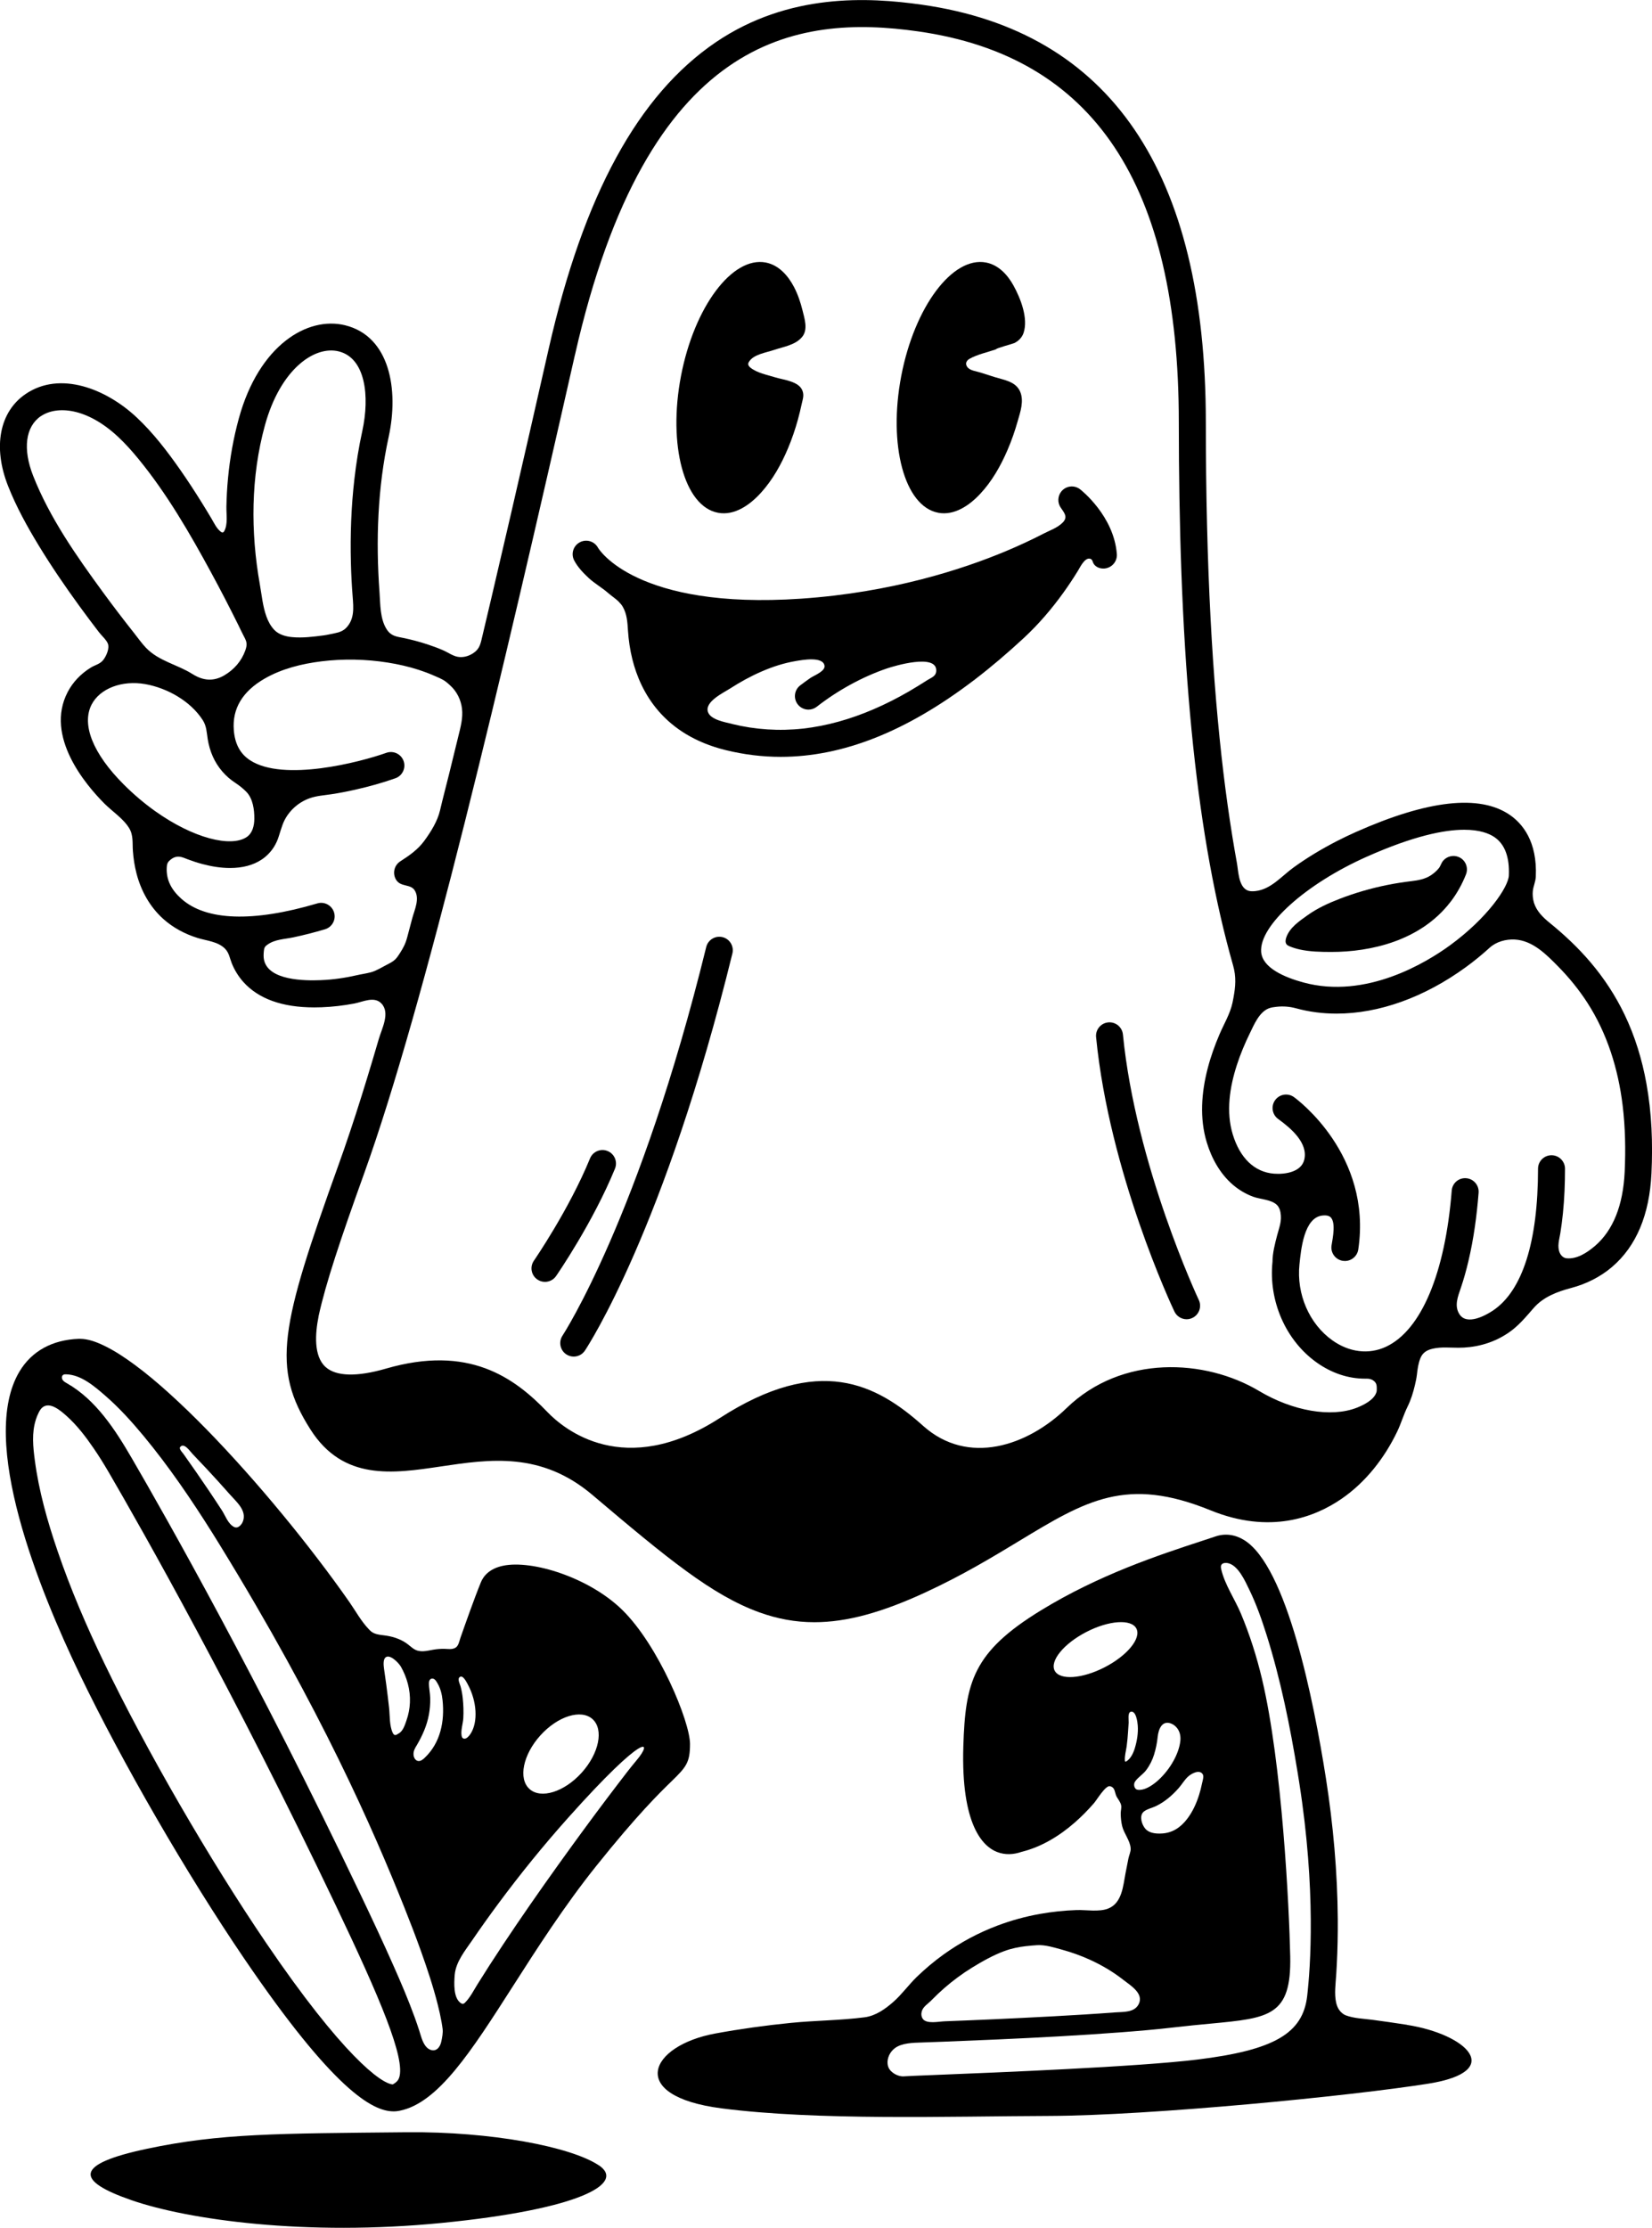
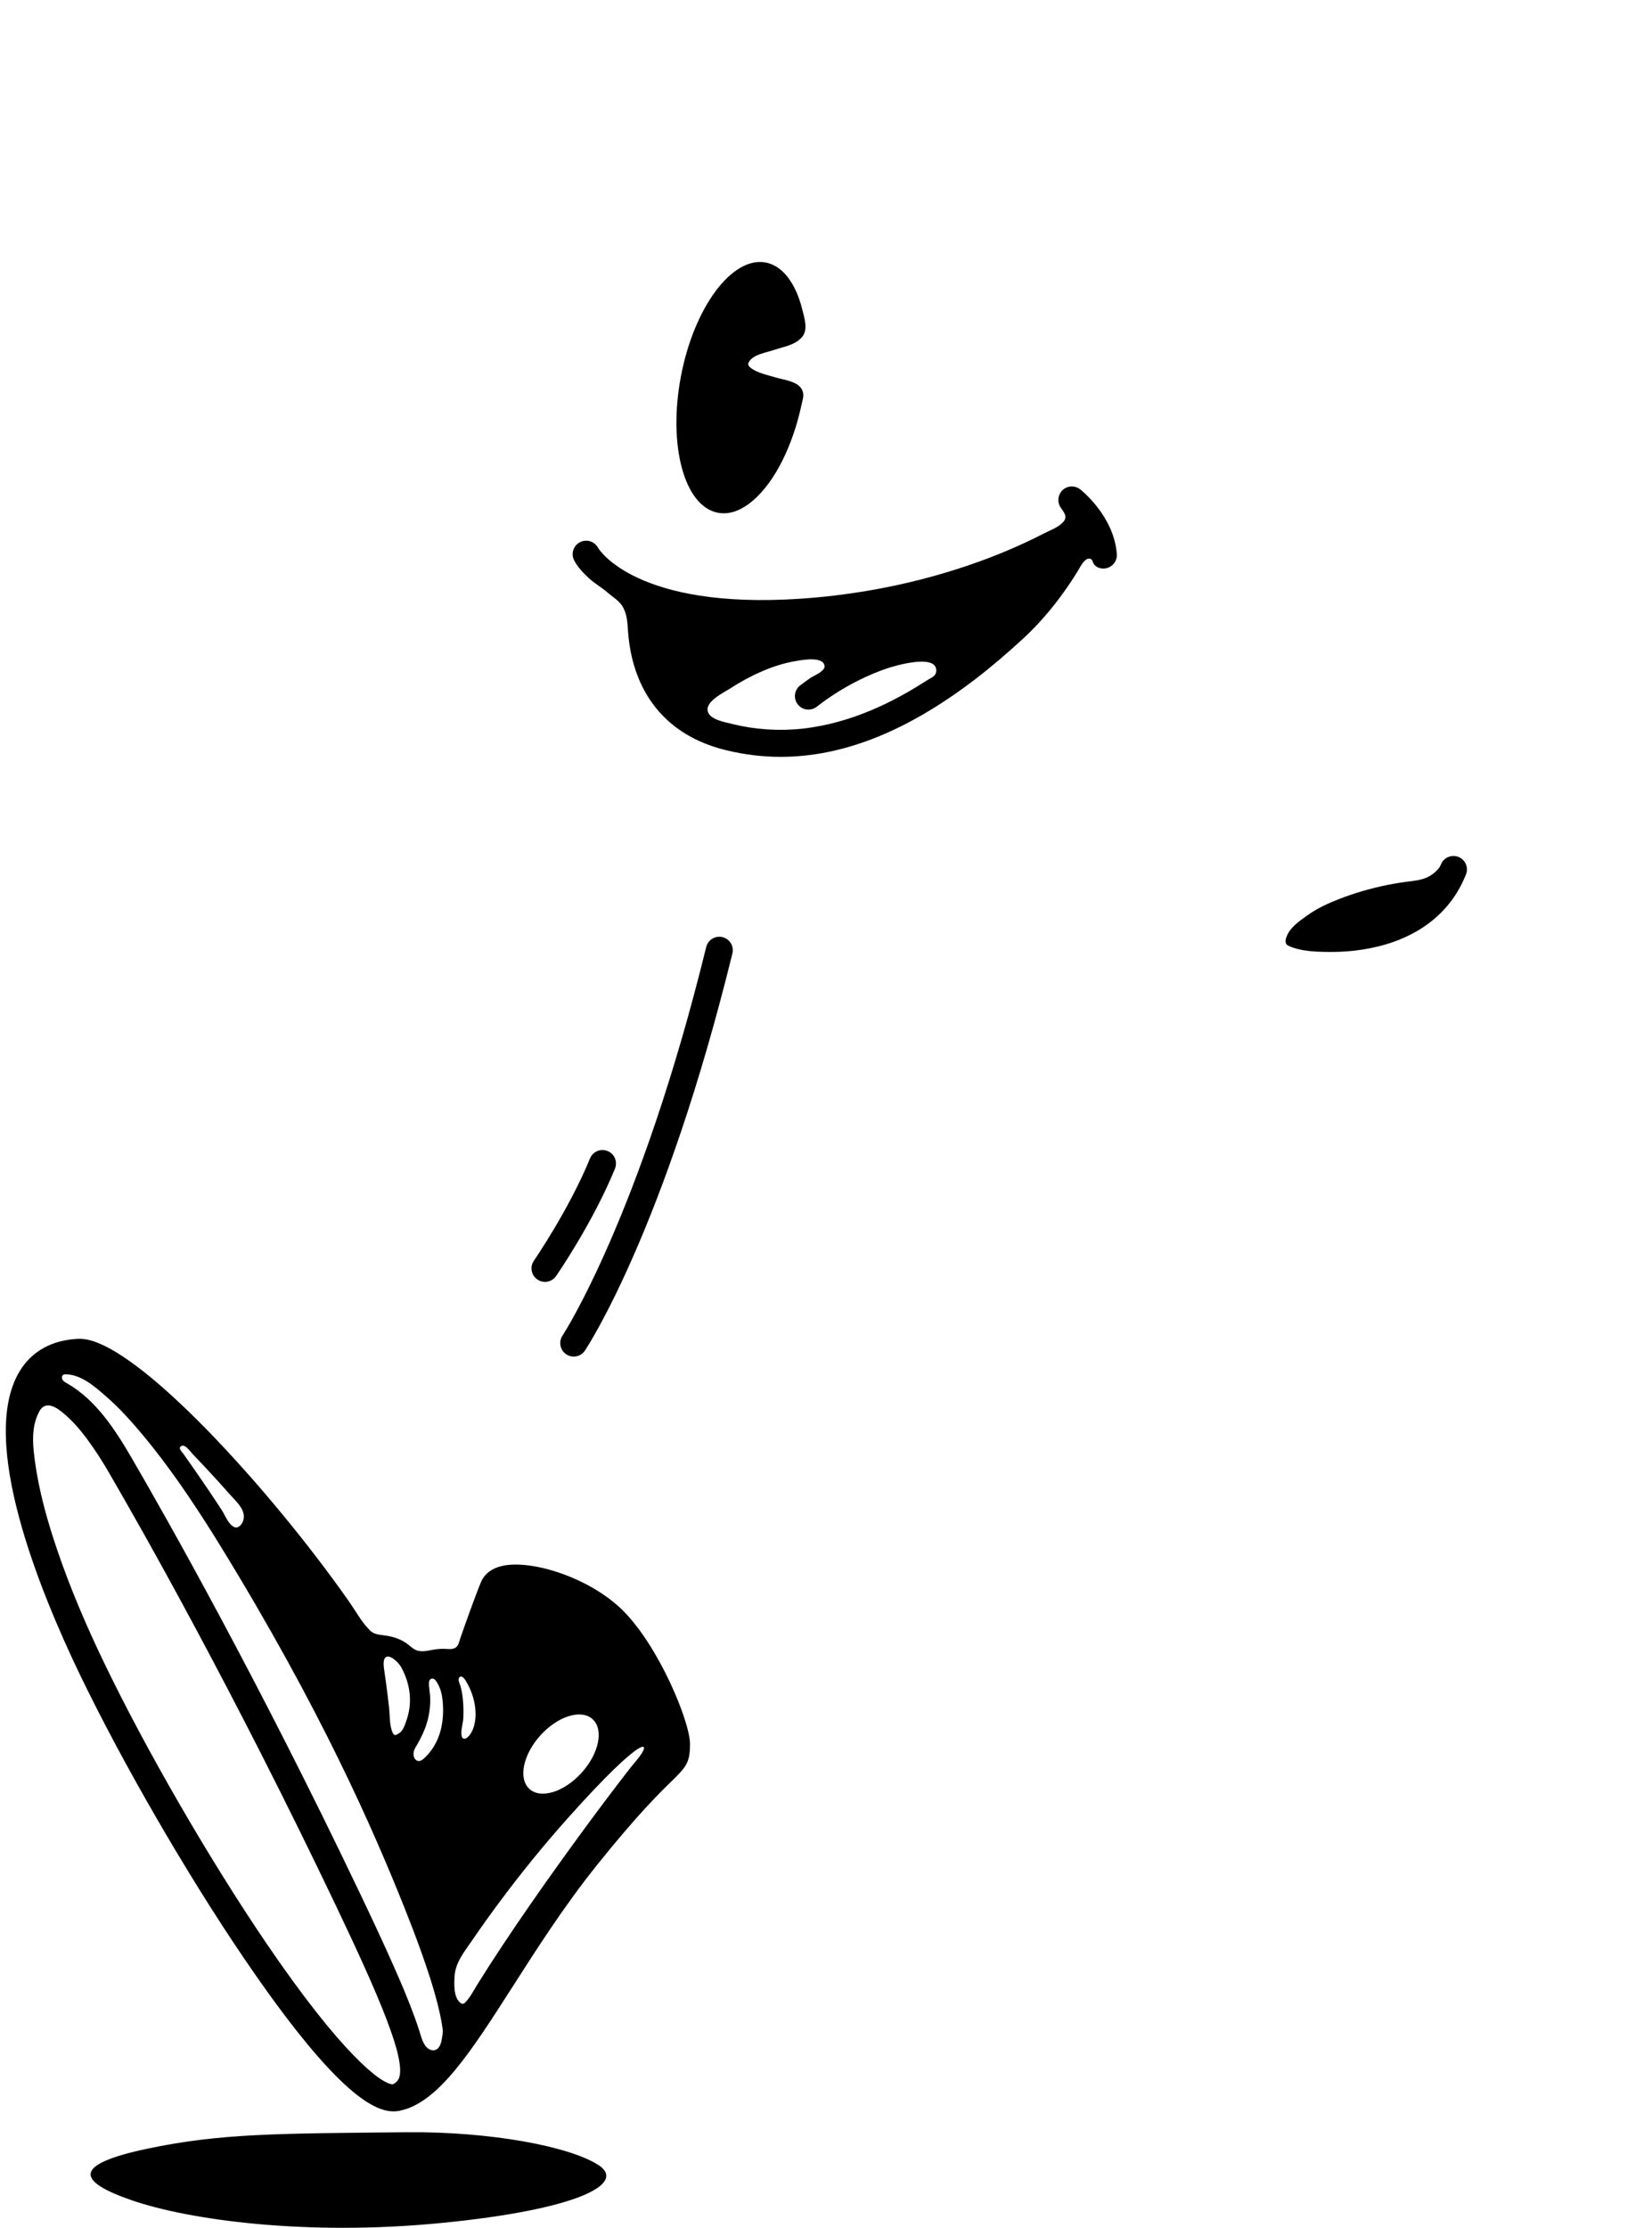
<svg xmlns="http://www.w3.org/2000/svg" version="1.1" viewBox="0 0 476.27 641.97">
  <g>
    <g id="Layer_1">
      <g>
        <path d="M211.08,208.6c-2.03-.5-6.33-1.19-7.01-3.54-.85-2.92,4.54-5.45,6.43-6.67,2.91-1.87,5.95-3.55,9.13-4.92,3.16-1.37,6.47-2.44,9.88-3,1.61-.27,7.84-1.45,8.2,1.4.2,1.58-3.02,2.77-4.07,3.49-1.01.7-2,1.41-2.97,2.16-1.69,1.32-1.99,3.77-.67,5.46.77.98,1.91,1.5,3.07,1.5.84,0,1.68-.27,2.39-.82,5.98-4.67,13.09-8.61,20.26-11.05,2.28-.77,14.14-4.28,14.2.53.02,1.76-1.4,2.09-2.62,2.87-1.74,1.11-3.49,2.2-5.28,3.24-3.36,1.94-6.82,3.7-10.39,5.22-6.42,2.74-13.2,4.71-20.15,5.48-6.82.75-13.74.31-20.4-1.33M178.41,173.43c.44.43.83.89,1.12,1.39,1.24,2.16,1.35,4.44,1.51,6.83.18,2.81.59,5.6,1.27,8.33,2.37,9.5,8.96,21.75,26.91,26.17,5.25,1.29,10.53,1.94,15.87,1.94,17.86,0,36.25-7.29,55.6-22.02.08-.05.16-.09.24-.15.04-.04.08-.08.12-.12,4.64-3.55,9.33-7.53,14.09-11.94,4.26-3.95,8.06-8.38,11.45-13.1,1.46-2.03,2.84-4.11,4.15-6.24.62-1,1.95-3.88,3.5-3.53.78.17.72.98,1.11,1.54.62.89,1.68,1.3,2.75,1.3.1,0,.2,0,.3-.01,2.14-.17,3.75-2.04,3.58-4.18-.84-10.92-10.18-18.33-10.58-18.64-1.7-1.32-4.14-1.02-5.46.67-1.01,1.29-1.1,3.15-.19,4.52,1.03,1.55,2.24,2.76.62,4.39-1.54,1.54-3.52,2.16-5.41,3.14-3.58,1.85-7.24,3.54-10.96,5.1-12.57,5.26-33.01,11.92-59.05,13.69-47.56,3.24-58.31-14.25-58.54-14.66-1.01-1.87-3.33-2.59-5.22-1.6-1.91.99-2.65,3.34-1.65,5.25,1,1.91,2.59,3.58,4.15,5.03,1.74,1.62,3.82,2.77,5.6,4.32.95.83,2.16,1.62,3.13,2.56" />
        <path d="M10.31,409.12c.23-.72.52-1.44.88-2.14.26-.5.55-.99.97-1.36,2.19-1.9,5.36.92,6.99,2.36,3.04,2.71,5.56,6.01,7.85,9.36,1.52,2.21,2.93,4.49,4.29,6.81,9.88,16.96,36.03,63.09,65.51,124.89,12.71,26.64,20.2,44.25,18.26,49.7-.21.58-.58,1.2-1.81,1.89-3.37-.13-14.64-8.6-36.47-40.68-16.33-24.01-34.7-55.74-46.78-80.84-5.05-10.49-9.67-21.23-13.43-32.26-2.89-8.46-5.36-17.16-6.53-26.04-.52-3.92-.92-7.92.28-11.68M59.62,423.3c2.28,2.44,4.52,4.92,6.73,7.42,1.8,2.04,4.83,4.54,3.7,7.63-.38,1.03-1.43,2.26-2.62,1.63-1.7-.9-2.46-3.22-3.44-4.74-1.21-1.86-2.43-3.71-3.67-5.55-2.42-3.6-4.9-7.17-7.41-10.7-.35-.49-.86-.95-1.03-1.53-.03-.1-.05-.2-.03-.3.02-.08.07-.16.12-.22,1.11-1.34,2.86,1.32,3.53,2.01,1.38,1.43,2.75,2.88,4.11,4.34M115.54,480.19c1.79,3.16,2.8,6.76,2.64,10.4-.07,1.75-.41,3.49-.99,5.14-.47,1.35-1,3.15-2.32,3.82-.32.16-.61.45-.96.42-.35-.04-.57-.38-.71-.69-.96-2.11-.78-4.92-1.03-7.19-.25-2.24-.52-4.48-.82-6.72-.2-1.52-.43-3.03-.64-4.55-.12-.87-.3-2.52.39-3.18,1.24-1.18,3.86,1.55,4.44,2.57M124.5,483.7c.13-.02.27,0,.43.04.59.18.96.9,1.25,1.41.85,1.45,1.24,3.14,1.41,4.8.63,6.01-.58,12.21-5.11,16.53-.55.53-1.23,1.1-1.99.95-.74-.14-1.18-.94-1.26-1.68-.12-1.12.38-1.97.94-2.88.01-.02.03-.04.04-.06,1.6-2.76,2.86-5.57,3.44-8.73.28-1.55.41-3.12.38-4.69-.03-1.49-.38-2.95-.37-4.43,0-.59.28-1.19.83-1.26M134.82,485.29c2.7,4.93,3.05,10.95.83,14.33-.29.43-.74.99-1.2,1.25-.32.18-.76.21-1.04-.02-.21-.18-.29-.46-.34-.73-.25-1.58.4-3.4.5-5,.11-1.92.04-3.85-.16-5.76-.12-1.14-.32-2.27-.62-3.38-.18-.66-1-2.17-.25-2.73.93-.69,1.95,1.45,2.29,2.05M167.69,510.82c-5.02,5.56-11.76,7.66-15.04,4.69-3.29-2.97-1.88-9.88,3.14-15.44,5.02-5.56,11.76-7.66,15.04-4.69,3.29,2.97,1.88,9.88-3.14,15.44M131.1,568.98c.37-3.75,3.03-6.94,5.09-9.95,2.41-3.53,4.9-7.01,7.44-10.44,6.36-8.58,13.09-16.88,20.21-24.84,22.31-24.96,24.61-22.31,19.65-16.47-1.85,2.19-3.58,4.49-5.32,6.76-4.47,5.84-8.86,11.76-13.18,17.71-5.46,7.52-10.83,15.1-16.06,22.79-2.62,3.86-5.21,7.75-7.74,11.67-1.2,1.86-2.39,3.74-3.56,5.62-1.08,1.74-2.07,3.74-3.53,5.21-.16.16-.34.32-.57.36-.33.06-.65-.15-.91-.37-1.9-1.58-1.71-5.55-1.54-7.81,0-.08.01-.15.02-.23M18.04,396.34c.06-.07.13-.14.21-.19.25-.14.55-.14.83-.13,4.32.11,8.18,3.48,11.33,6.21,4.01,3.49,7.59,7.46,10.98,11.54,7.31,8.82,13.78,18.34,19.87,28.02.67,1.06,1.31,2.14,1.98,3.19,29.35,47.67,44.46,82.49,53.28,104.53,1.68,4.21,3.31,8.44,4.84,12.71,1.81,5.07,3.52,10.19,4.84,15.41.42,1.66.8,3.34,1.1,5.03.11.65.22,1.3.3,1.95.15,1.2-.13,2.5-.37,3.68-.33,1.6-1.47,3.08-3.27,2.32-.59-.25-1.07-.72-1.43-1.25-.87-1.28-1.2-2.8-1.67-4.25-.41-1.27-.85-2.53-1.3-3.79-1.83-5.04-3.94-9.98-6.12-14.89-3.09-6.98-6.34-13.89-9.63-20.78-29.61-62.06-55.89-108.4-65.81-125.45-4.74-8.15-10.36-16.88-18.76-21.63-.47-.26-.96-.55-1.23-1.01-.22-.38-.23-.91.02-1.25M113.43,608.41c.6,0,1.15-.06,1.66-.16.03,0,.06-.01.09-.02.02,0,.03,0,.05-.01,11.1-2.22,20.61-17.08,32.63-35.86,6.92-10.82,14.77-23.08,24-34.62,11.89-14.86,18.32-21.12,21.78-24.48,4.19-4.08,5.29-5.37,5.29-10.71,0-6.45-9.06-28.42-19.57-38.68-9.57-9.34-25.99-14.42-34.27-12.7-4.05.83-5.73,3.04-6.44,4.75-.56,1.36-1.09,2.74-1.61,4.12-1.03,2.73-2.02,5.48-3,8.23-.44,1.23-.87,2.46-1.3,3.69-.35,1-.54,2.45-1.58,2.93-.99.46-1.94.27-2.98.24-1.11-.03-2.22.06-3.31.25-1.87.33-3.79.89-5.53-.21-.82-.52-1.51-1.22-2.32-1.76-.95-.64-2-1.12-3.09-1.48-1.09-.36-2.21-.58-3.35-.71-1.07-.12-2.37-.29-3.3-.9-.36-.23-.66-.54-.95-.85-2.19-2.27-3.78-5.21-5.58-7.8-2.92-4.18-5.94-8.29-9.04-12.34-3.32-4.35-6.72-8.64-10.21-12.86-3.55-4.31-7.17-8.54-10.89-12.71-3.61-4.04-7.29-8.02-11.08-11.89-3.49-3.57-7.08-7.06-10.79-10.41-3.21-2.9-6.52-5.7-10.01-8.26-2.76-2.03-5.65-3.96-8.74-5.45-2.16-1.04-4.56-1.96-6.99-1.96-.11,0-.21,0-.31,0-7.63.29-13.53,3.53-17.05,9.38-11.93,19.81,5.75,63.2,17.36,87.3,12.24,25.42,30.83,57.54,47.36,81.84,25.77,37.88,37.01,44.09,43.08,44.09" />
        <path d="M374.57,273.57c3.02.69,6.36.74,9.3.74,11.24,0,25.63-3.18,34.24-14.34.14-.15.27-.32.38-.49,1.62-2.19,3.03-4.68,4.15-7.51.79-2-.18-4.26-2.18-5.05-1.53-.61-3.32-.16-4.39,1.09-.56.65-.71,1.45-1.22,2.12-.62.81-1.5,1.54-2.34,2.1-1.58,1.05-3.67,1.46-5.51,1.67-2.39.28-4.77.65-7.14,1.13-4.65.94-9.23,2.27-13.66,3.98-3.22,1.24-6.39,2.69-9.21,4.7-2.4,1.71-5.21,3.59-6.17,6.45-.22.64-.33,1.42.09,1.95.21.27.53.43.84.56.9.38,1.85.68,2.84.9" />
-         <path d="M92.44,282.44c-4.52.18-15.02.14-16.32-5.82-.18-.81-.14-1.66-.06-2.49.04-.43.09-.89.33-1.25.18-.28.45-.48.72-.67,2.14-1.56,4.95-1.57,7.48-2.11,3.07-.65,6.1-1.43,9.1-2.32,2.06-.61,3.24-2.77,2.63-4.83-.61-2.06-2.78-3.24-4.83-2.63-18.55,5.49-32.11,5.02-39.21-1.34-2.73-2.44-4.4-5.29-4.21-8.99.02-.45.07-.92.27-1.32.18-.37.48-.67.8-.93.37-.3.77-.55,1.22-.71,1.32-.48,2.47.09,3.69.56,1.43.54,2.89,1.02,4.37,1.41,2.58.68,5.24,1.12,7.91,1.12,3.52,0,6.62-.78,9.09-2.42,1.43-.95,2.66-2.21,3.57-3.67.6-.95,1.06-1.99,1.39-3.07.35-1.12.67-2.14,1.06-3.24,1.28-3.58,4.29-6.45,7.86-7.71,1.99-.7,4.13-.83,6.2-1.14,2.33-.35,4.64-.8,6.93-1.32,3.91-.88,7.79-1.95,11.57-3.29,2.02-.72,3.08-2.95,2.36-4.97-.72-2.02-2.95-3.08-4.97-2.36-7.65,2.72-29.63,8.42-39.27,2.16-2.86-1.85-4.4-4.7-4.71-8.7-.49-6.18,2.5-11.17,8.88-14.84,4.98-2.87,10.74-4.28,16.39-4.98,6.33-.78,12.79-.64,19.08.35,3.04.48,6.05,1.16,8.98,2.11,1.38.45,2.74.95,4.07,1.53,1.22.53,2.64,1.06,3.71,1.86.47.36.95.8,1.39,1.21,1.83,1.69,2.98,4.07,3.28,6.53.34,2.77-.43,5.45-1.08,8.12-.87,3.58-1.75,7.15-2.63,10.73-.87,3.51-1.8,7-2.62,10.51-.73,3.13-2.63,6.16-4.52,8.75-1.86,2.55-4.29,4.23-6.93,5.93-1.81,1.16-2.33,3.57-1.17,5.38,1.35,2.09,4.16,1.08,5.34,3.02,1.48,2.43-.07,5.55-.73,8.02-.49,1.84-.98,3.69-1.47,5.53-.49,1.82-1.1,2.97-2.11,4.55-.41.64-.83,1.29-1.38,1.81-.63.59-1.41,1-2.18,1.39-1.5.76-3.18,1.85-4.81,2.28-1.32.35-2.75.54-4.1.85-3.39.78-6.85,1.27-10.33,1.41M26.43,202.99c2.4-4.62,8.75-7.03,15.43-5.86,6.32,1.11,13.08,4.89,16.6,10.39,1.1,1.72,1.11,3.5,1.42,5.44.28,1.74.76,3.44,1.48,5.05,1.39,3.12,3.67,5.76,6.53,7.61,1.04.68,2.24,1.63,3.11,2.53,1.93,1.97,2.35,5.18,2.32,7.84-.02,1.93-.51,4.08-2.21,5.22-4.52,3.01-15.33.4-26.4-7.49-.02-.02-.05-.04-.07-.05-3.01-2.15-6.05-4.7-8.98-7.63-8.87-8.87-12.23-17.28-9.23-23.06M11.78,119.93c4.59-3.12,13.26-2.48,22.28,5.96,2.09,1.95,4,4.09,5.81,6.3,8.25,10.05,14.86,21.49,21.05,32.89,2.71,4.99,5.31,10.03,7.83,15.11.5,1,.95,2.03,1.48,3.01.9,1.68,1.16,2.35.48,4.26-1.1,3.06-3.23,5.48-6.02,7.13-3.11,1.84-6.13,1.58-9.19-.35-4.41-2.79-9.75-3.72-13.46-7.62-1.24-1.31-2.31-2.85-3.43-4.26-3.03-3.82-5.99-7.7-8.87-11.63-7.65-10.45-15.41-21.49-20.18-33.61-3.05-7.75-2.22-14.18,2.21-17.2M76.38,122.55c4.44-16.14,14.26-23.02,21.26-21.3,7.74,1.91,9,12.9,6.81,22.95-1.01,4.6-1.76,9.26-2.29,13.94-.91,7.94-1.2,15.95-1,23.94.08,3.27.25,6.55.51,9.82.24,3.15.58,6.44-1.82,8.97-.85.9-2.01,1.35-3.2,1.57-1.11.21-2.22.51-3.33.65-3.01.39-6.08.79-9.12.5-1.82-.17-3.83-.72-5.12-2.08-1.06-1.12-1.77-2.46-2.29-3.91-1.06-2.97-1.33-6.13-1.88-9.21-2.69-15.13-2.62-30.97,1.47-45.84M394.1,246.84c13.38-5.95,22.23-7.74,28.04-7.74,4.48,0,7.15,1.07,8.7,2.12,3,2.04,4.39,5.77,4.16,11.06-.15,3.36-6.14,12.22-16.98,20.13-6.67,4.86-24.15,15.64-42.31,10.68-5.33-1.46-11.77-4.16-12.12-8.8-.57-7.54,12.83-19.6,30.51-27.45M165.77,102.23C186.63,10.15,229.6,4.06,264.71,9.05c50.56,7.18,75.14,44.01,75.14,112.62,0,7.3.06,14.59.18,21.89.24,14.41.74,28.81,1.63,43.2.78,12.56,1.86,25.11,3.4,37.6,1.34,10.89,3.04,21.75,5.25,32.5,1,4.86,2.1,9.7,3.34,14.5.59,2.29,1.2,4.57,1.85,6.84.93,3.27.72,6.04.09,9.4-.08.44-.16.88-.26,1.32-.69,3.24-2.45,6.09-3.74,9.11-1.37,3.2-2.55,6.48-3.42,9.85-1.8,6.93-2.37,14.38-.26,21.31,1.41,4.65,3.86,9.09,7.6,12.27,1.7,1.44,3.64,2.59,5.73,3.37,2.07.77,5.22.79,6.86,2.35.58.55.91,1.34,1.05,2.13.47,2.55-.34,4.31-.95,6.65-.63,2.4-1.34,5.14-1.34,7.63-1.17,11.28,3.81,22.66,12.7,29,4.35,3.1,9.15,4.68,13.92,4.68.69,0,1.34-.03,1.98.27.51.24.99.61,1.23,1.12.23.48.23,1.04.23,1.58,0,.31,0,.63-.1.93-.67,2.23-3.72,3.72-5.69,4.49-7.38,2.86-18.42.96-28.14-4.84-15.51-9.26-39.55-10.54-55.51,4.94-11.24,10.9-28.37,16.7-41.33,5.12-13.52-12.09-29.99-20.72-58.65-2.25-27.52,17.74-44.97,3.17-49.66-1.72-9.66-10.08-22.75-19.44-46.55-12.54-8.42,2.44-14.46,2.27-17.47-.5-3.42-3.14-2.96-9.62-1.98-14.51.01-.05,0-.11.02-.16,2.03-9.32,6.27-22.02,13.12-41.05,17.39-48.35,39.49-141.94,60.77-235.88M459.78,359.06c-2.19,1.89-5.15,3.83-8.17,3.52-.89-.09-1.62-.81-1.96-1.63-.76-1.8-.11-3.75.19-5.58.31-1.91.55-3.83.75-5.75.43-4.26.6-8.55.6-12.84,0-2.15-1.74-3.89-3.89-3.89s-3.89,1.74-3.89,3.89c0,21.02-4.48,35.13-12.94,40.83-2.3,1.55-7.56,4.33-9.67,1.16-1.63-2.44-.48-5.19.35-7.63.86-2.54,1.58-5.12,2.19-7.73,1.53-6.47,2.42-13.09,2.94-19.71.17-2.14-1.43-4.02-3.57-4.19-2.16-.18-4.02,1.43-4.18,3.57-1.89,23.86-8.8,40.26-18.96,45-4.94,2.3-10.57,1.62-15.46-1.86-6.65-4.73-10.37-13.32-9.48-21.86.43-4.1,1.26-13.58,6.65-14.1.62-.06,1.26-.07,1.83.17,2.33.99,1.05,6.6.77,8.47-.32,2.13,1.15,4.11,3.28,4.42.19.03.39.04.58.04,1.9,0,3.56-1.39,3.85-3.32,4.04-27.23-17.61-43.23-18.54-43.9-1.74-1.26-4.17-.87-5.43.87-1.26,1.74-.87,4.17.87,5.43,3.59,2.6,8.72,6.88,7.52,11.76-.88,3.59-5.64,4.25-8.75,4-5.56-.44-9.77-4.46-11.86-11.32-1.98-6.52-.88-13.6,1.18-19.97,1.02-3.15,2.3-6.21,3.76-9.19,1.21-2.48,2.64-5.99,5.38-7.13.73-.3,1.53-.39,2.32-.48,1.95-.21,3.78-.06,5.66.45,3.73,1.02,7.63,1.52,11.63,1.52,12.17,0,25.25-4.63,37.31-13.42,2.36-1.72,4.64-3.58,6.8-5.55,1.91-1.75,4.69-2.52,7.29-2.38,5.16.29,9.09,4.32,12.5,7.78,3.12,3.17,5.94,6.63,8.36,10.36,5.76,8.9,8.93,19.15,10.21,29.63.77,6.36.89,12.8.59,19.2-.46,9.65-3.34,16.83-8.55,21.32M442.21,260.02c-.3-1.04-.41-2.21-.3-3.27.15-1.39.79-2.68.86-4.12.46-10.18-3.85-15.32-7.54-17.84-8.68-5.92-23.59-4.26-44.29,4.94-1.87.83-3.72,1.72-5.54,2.65-4.31,2.22-8.48,4.71-12.42,7.55-3.49,2.51-6.52,6.32-11,6.84-.88.1-1.81.11-2.59-.32-2.32-1.29-2.37-5.45-2.79-7.77-.47-2.58-.91-5.16-1.33-7.75-.97-6.02-1.81-12.06-2.54-18.11-.83-6.9-1.52-13.81-2.11-20.73-.66-7.86-1.19-15.73-1.6-23.6-.47-8.9-.8-17.81-1.02-26.72-.25-10.03-.36-20.06-.36-30.09,0-72.13-27.53-112.61-81.83-120.32-15.42-2.19-38.36-3.45-59.4,10.78-22.41,15.16-38.18,44.07-48.23,88.39-3.57,15.77-7.17,31.53-10.81,47.28-1.88,8.14-3.78,16.28-5.69,24.42-.94,4-1.89,8.01-2.84,12.01-.43,1.82-.85,2.96-2.48,4.02-1.31.85-2.96,1.31-4.52.98-1.41-.3-2.79-1.3-4.14-1.88-1.48-.64-3-1.2-4.53-1.7-2.24-.74-4.53-1.34-6.84-1.82-2.07-.43-3.57-.52-4.85-2.5-1.94-3.02-1.82-7.22-2.07-10.68-1.09-14.92-.55-30.13,2.64-44.77,2.99-13.73.28-29-12.55-32.16-10.83-2.67-24.82,5.68-30.63,26.79-1.56,5.66-2.59,11.47-3.14,17.32-.26,2.72-.41,5.45-.46,8.18-.04,2.19.46,4.96-.59,6.97-.11.2-.26.42-.49.45-.18.02-.35-.08-.5-.19-1.27-.96-1.94-2.5-2.73-3.83-.96-1.61-1.93-3.21-2.93-4.81-1.96-3.14-3.98-6.24-6.1-9.27-3.75-5.35-7.78-10.63-12.57-15.1-8.76-8.2-22.04-13.46-31.97-6.71-7.55,5.13-9.49,15.28-5.08,26.48,2.36,6,5.51,11.69,8.86,17.2,3.63,5.97,7.58,11.74,11.69,17.39,1.86,2.56,3.76,5.09,5.69,7.6.73.95,2.11,2.16,2.54,3.25.55,1.4-.46,3.59-1.29,4.68-.95,1.25-2.37,1.46-3.67,2.27-2.78,1.72-5.12,4.12-6.63,7.03-6.65,12.78,5.22,26.74,10.63,32.15,2.28,2.28,5.47,4.32,7.14,7.12,1.22,2.05.87,4.27,1.04,6.53.16,2.18.49,4.34,1.04,6.46,1.29,4.98,3.83,9.6,7.67,13.06,2.86,2.58,6.3,4.4,9.97,5.54,2.63.81,5.81,1.01,7.86,3.06,1.21,1.21,1.37,2.75,1.98,4.26.78,1.93,1.89,3.73,3.27,5.29,4.37,4.91,11.26,7.39,20.49,7.39.7,0,1.41-.01,2.14-.04,3.16-.12,6.3-.49,9.41-1.08,2.48-.47,5.74-2.19,7.82-.01,2.58,2.7.13,7.19-.73,10.14-1.12,3.84-2.27,7.68-3.44,11.51-2.09,6.83-4.27,13.63-6.61,20.38-.5,1.44-1.01,2.89-1.53,4.32-16.88,46.92-19.44,58.66-8.15,76.4,9.45,14.85,23.71,12.72,37.51,10.67,14.26-2.12,29-4.32,43.8,8.21,21.58,18.28,34.45,28.86,48.03,33.79,5.24,1.9,10.45,2.87,15.94,2.87,9.35,0,19.52-2.81,32.09-8.63,10.73-4.96,19.32-10.17,26.91-14.76,19.29-11.68,30.94-18.73,55.19-8.86,17.12,6.97,29.99,2.05,37.78-3.3,7-4.81,12.42-11.79,16.07-19.41,1.12-2.34,1.85-4.89,2.99-7.19.96-1.94,1.6-4.03,2.1-6.14.24-1.01.46-2.02.58-3.04.18-1.61.39-3.24,1.01-4.76.67-1.65,1.92-2.36,3.62-2.74,2.4-.54,4.87-.26,7.3-.26,4.32,0,9.43-.95,14.3-4.2,3.01-2,5.14-4.64,7.49-7.32,2.78-3.16,6.78-4.65,10.74-5.7,4.29-1.13,8.33-3.13,11.73-6,.03-.03.07-.06.1-.09,6.95-5.94,10.76-15,11.33-26.92.42-8.66.09-17.4-1.46-25.95-1.24-6.85-3.28-13.56-6.3-19.84-2.59-5.4-5.9-10.45-9.78-15.02-3.57-4.21-7.61-8-11.89-11.47-1.84-1.49-3.63-3.26-4.39-5.56-.03-.08-.05-.17-.08-.26" />
        <path d="M154.91,368.69c.67.47,1.45.69,2.21.69,1.23,0,2.45-.59,3.2-1.68.43-.62,10.64-15.46,16.98-30.95.81-1.99-.14-4.26-2.13-5.07-1.99-.82-4.26.14-5.07,2.13-6.01,14.69-16.08,29.32-16.18,29.47-1.22,1.77-.78,4.19.99,5.41" />
        <path d="M208.31,270.05c-2.09-.52-4.2.76-4.71,2.85-19.11,77.74-41.21,111.63-41.43,111.97-1.19,1.79-.7,4.2,1.08,5.39.66.44,1.41.65,2.15.65,1.26,0,2.49-.61,3.24-1.74.93-1.4,23.02-35.16,42.51-114.42.51-2.09-.76-4.2-2.85-4.71" />
-         <path d="M316,298.86c3.84,39.11,21.81,77.45,22.58,79.06.67,1.4,2.06,2.23,3.52,2.23.56,0,1.12-.12,1.66-.38,1.94-.92,2.77-3.24,1.85-5.18-.18-.38-18.16-38.76-21.87-76.49-.21-2.14-2.12-3.7-4.25-3.49-2.14.21-3.7,2.11-3.49,4.25" />
        <path d="M206.95,147.75c4.89.94,9.37-2.37,12.46-5.79,3.35-3.7,5.83-8.17,7.76-12.75,1.14-2.71,2.09-5.49,2.87-8.32.41-1.5.77-3.01,1.1-4.53.3-1.39.75-2.45.17-3.87-1.08-2.66-5.47-3.02-7.87-3.77-2.35-.74-5.13-1.22-7.1-2.79-.36-.29-.69-.7-.62-1.16.02-.16.1-.32.18-.46,1.27-2.2,4.96-2.69,7.18-3.45,2.82-.96,6.27-1.41,8.21-3.82,1.7-2.11.66-5.23.08-7.59-.57-2.32-1.34-4.61-2.45-6.74-1.7-3.25-4.37-6.33-8.14-7.06-9.68-1.86-20.63,12.77-24.45,32.68-3.82,19.91.93,37.55,10.61,39.41" />
-         <path d="M270.45,147.75c4.71.9,9.06-2.15,12.11-5.41,3.41-3.63,5.93-8.08,7.89-12.63,1.17-2.7,2.14-5.49,2.94-8.32.77-2.7,1.9-5.86.69-8.6-1.28-2.88-4.62-3.29-7.3-4.13-1.37-.43-2.74-.86-4.1-1.3-1.1-.36-2.61-.51-3.5-1.27-.41-.36-.71-.9-.64-1.44.07-.52.45-.96.91-1.22,2.26-1.3,5.21-1.91,7.67-2.76,0-.33,4.74-1.55,5.25-1.79,1.24-.57,2.28-1.63,2.72-2.94,1.4-4.19-.83-9.91-2.9-13.66-1.7-3.08-4.31-5.94-7.91-6.63-9.68-1.86-20.63,12.77-24.45,32.68-3.82,19.91.93,37.55,10.61,39.41" />
        <path d="M172.6,623.93c-8.07-5.35-30.95-9.74-55.31-9.51-37.43.37-53.77.3-74.86,4.75-21.09,4.46-20.79,9.21-4.46,14.85,16.34,5.64,50.21,10.4,89.42,6.53,39.21-3.86,53.28-11.29,45.21-16.64" />
-         <path d="M295.86,560.79c1.04-.12,2.09-.21,3.14-.28,2.35-.15,5.1.73,7.35,1.35,2.65.73,5.25,1.67,7.76,2.8,3.46,1.57,6.77,3.51,9.76,5.86,2.05,1.6,5.93,3.89,4.44,6.94-1.23,2.52-4.43,2.25-6.77,2.42-2.97.22-5.93.43-8.9.61-6.02.38-12.04.69-18.06.99-5.15.26-10.3.49-15.45.7-2.27.09-4.55.19-6.82.27-1.65.06-5.18.85-6.27-.71-.43-.61-.5-1.43-.3-2.14.39-1.39,1.77-2.16,2.73-3.15,1.23-1.26,2.51-2.47,3.84-3.63,2.47-2.14,5.1-4.09,7.89-5.81,2.98-1.83,6.05-3.57,9.33-4.79,2.08-.77,4.18-1.19,6.33-1.44M332.74,505.52c.51-1.65.84-3.34,1.02-5.05.22-2.16,1.24-4.88,3.94-3.79,1.5.6,2.88,2.38,2.59,4.99-.22,1.96-.99,3.98-2.05,5.87-.11.15-.2.31-.27.47-2.51,4.2-6.48,7.6-9.28,7.75-.95.06-1.2-.22-1.3-.33-.5-.53-.56-1.46-.15-2.06.83-1.23,2.29-2.07,3.2-3.29,1.03-1.37,1.81-2.93,2.31-4.57M324.42,507.62c-.08-.05-.1-.15-.11-.24-.13-1.38.33-2.84.51-4.21.18-1.4.32-2.8.4-4.21.05-.86.12-1.71.17-2.57.04-.75-.33-2.85.57-3.12,1.57-.46,1.99,3.02,2.05,3.91.17,2.23-.21,4.5-.86,6.63-.41,1.34-1.19,3.03-2.46,3.76-.09.05-.19.1-.28.04M318.46,480.44c-6.51,3.35-12.95,3.78-14.4.97-1.45-2.81,2.65-7.81,9.16-11.16,6.51-3.35,12.95-3.78,14.4-.97,1.45,2.82-2.65,7.81-9.16,11.16M329.6,522.17c.09-.09.18-.17.29-.25,1.02-.72,2.32-.97,3.43-1.51,1.23-.59,2.38-1.36,3.44-2.21,1.13-.91,2.18-1.94,3.13-3.04.9-1.03,1.64-2.35,2.66-3.25.98-.87,3.24-2.1,4.18-.68.43.65-.05,2-.2,2.74-.23,1.12-.51,2.23-.86,3.32-.77,2.42-1.84,4.78-3.39,6.81-2,2.62-4.32,4-7.1,4.22-2.38.18-4.06-.27-4.99-1.36-.97-1.13-1.79-3.54-.6-4.78M353,450.39c.27-.04.56-.03.82,0,3.09.48,5.14,5.19,6.37,7.73,2.03,4.18,3.58,8.61,4.98,13.04,4.06,12.92,6.76,26.29,8.94,39.64.15.94.3,1.88.45,2.82,4.89,31.15,3.23,53.41,2.3,61.53-1.25,10.83-9.57,15.63-31.79,18.34-17.07,2.08-57.78,3.72-75.17,4.41-5.9.24-8.53.34-9.29.41-1.65.14-3.83-1.02-4.48-2.61-.12-.29-.19-.6-.23-.91-.2-1.75.68-3.54,2.09-4.6,2-1.5,5.22-1.55,7.65-1.63,2.11-.07,4.21-.15,6.32-.23,5.22-.2,10.44-.42,15.65-.65,11.77-.53,23.55-1.15,35.3-2.04,5.14-.39,10.29-.82,15.41-1.42,4.04-.47,7.58-.81,10.7-1.1,16.96-1.6,23.31-2.19,22.95-19.41-.29-13.95-2.32-55.5-8.14-79.93-1.52-6.4-3.52-12.7-6.06-18.77-1.77-4.23-4.65-8.34-5.68-12.76-.1-.44-.2-.92.02-1.31.18-.32.51-.48.87-.54M405.63,583.46c-3.32-.51-6.65-1-9.98-1.44-2.52-.33-5.23-.39-7.62-1.27-.38-.14-.73-.35-1.04-.61-.47-.38-.86-.85-1.16-1.38-1.14-2.04-.95-5.21-.77-7.5.14-1.67.25-3.35.33-5.03.23-4.41.32-8.83.29-13.24-.1-13.59-1.32-27.17-3.42-40.59-3.52-22.4-11.26-61.12-23.63-68.65-2.6-1.58-5.41-1.94-8.13-1.04-1.25.42-2.55.84-3.9,1.29-12.54,4.11-29.72,9.75-46.6,20.1-19.53,11.98-21.7,20.68-22.27,39.11-.7,22.87,5.74,28.87,9.64,30.42,2.45.97,4.9.78,7.2-.02,5.72-1.42,10.86-4.57,15.27-8.42,1.98-1.73,3.83-3.61,5.55-5.59.82-.94,3.34-5.2,4.62-4.89,1.62.38,1.29,1.97,1.98,3.13.43.72,1,1.42,1.21,2.25.21.84-.1,1.55-.1,2.39,0,1.25.13,2.51.42,3.73.53,2.18,2.31,4.16,2.45,6.43.06.96-.45,1.92-.64,2.87-.28,1.42-.56,2.84-.84,4.27-.7,3.59-.96,8.53-4.94,10.16-2.64,1.08-6.36.37-9.17.46-3.54.12-7.07.49-10.56,1.11-4.18.74-8.29,1.87-12.27,3.37-5.51,2.08-10.74,4.88-15.52,8.32-2.73,1.96-5.32,4.14-7.74,6.48-2.33,2.26-4.29,5.02-6.72,7.16-2.37,2.09-5.11,4.04-8.32,4.46-7.01.9-14.2.91-21.24,1.61-7.28.72-14.54,1.73-21.74,3.05-19.01,3.46-25.85,18.02,1.78,21.58,27.63,3.57,65.49,2.28,94.54,2.18,29.05-.1,86.98-5.75,109.26-9.31,22.28-3.57,10.99-14.26-6.24-16.93" />
      </g>
    </g>
  </g>
</svg>